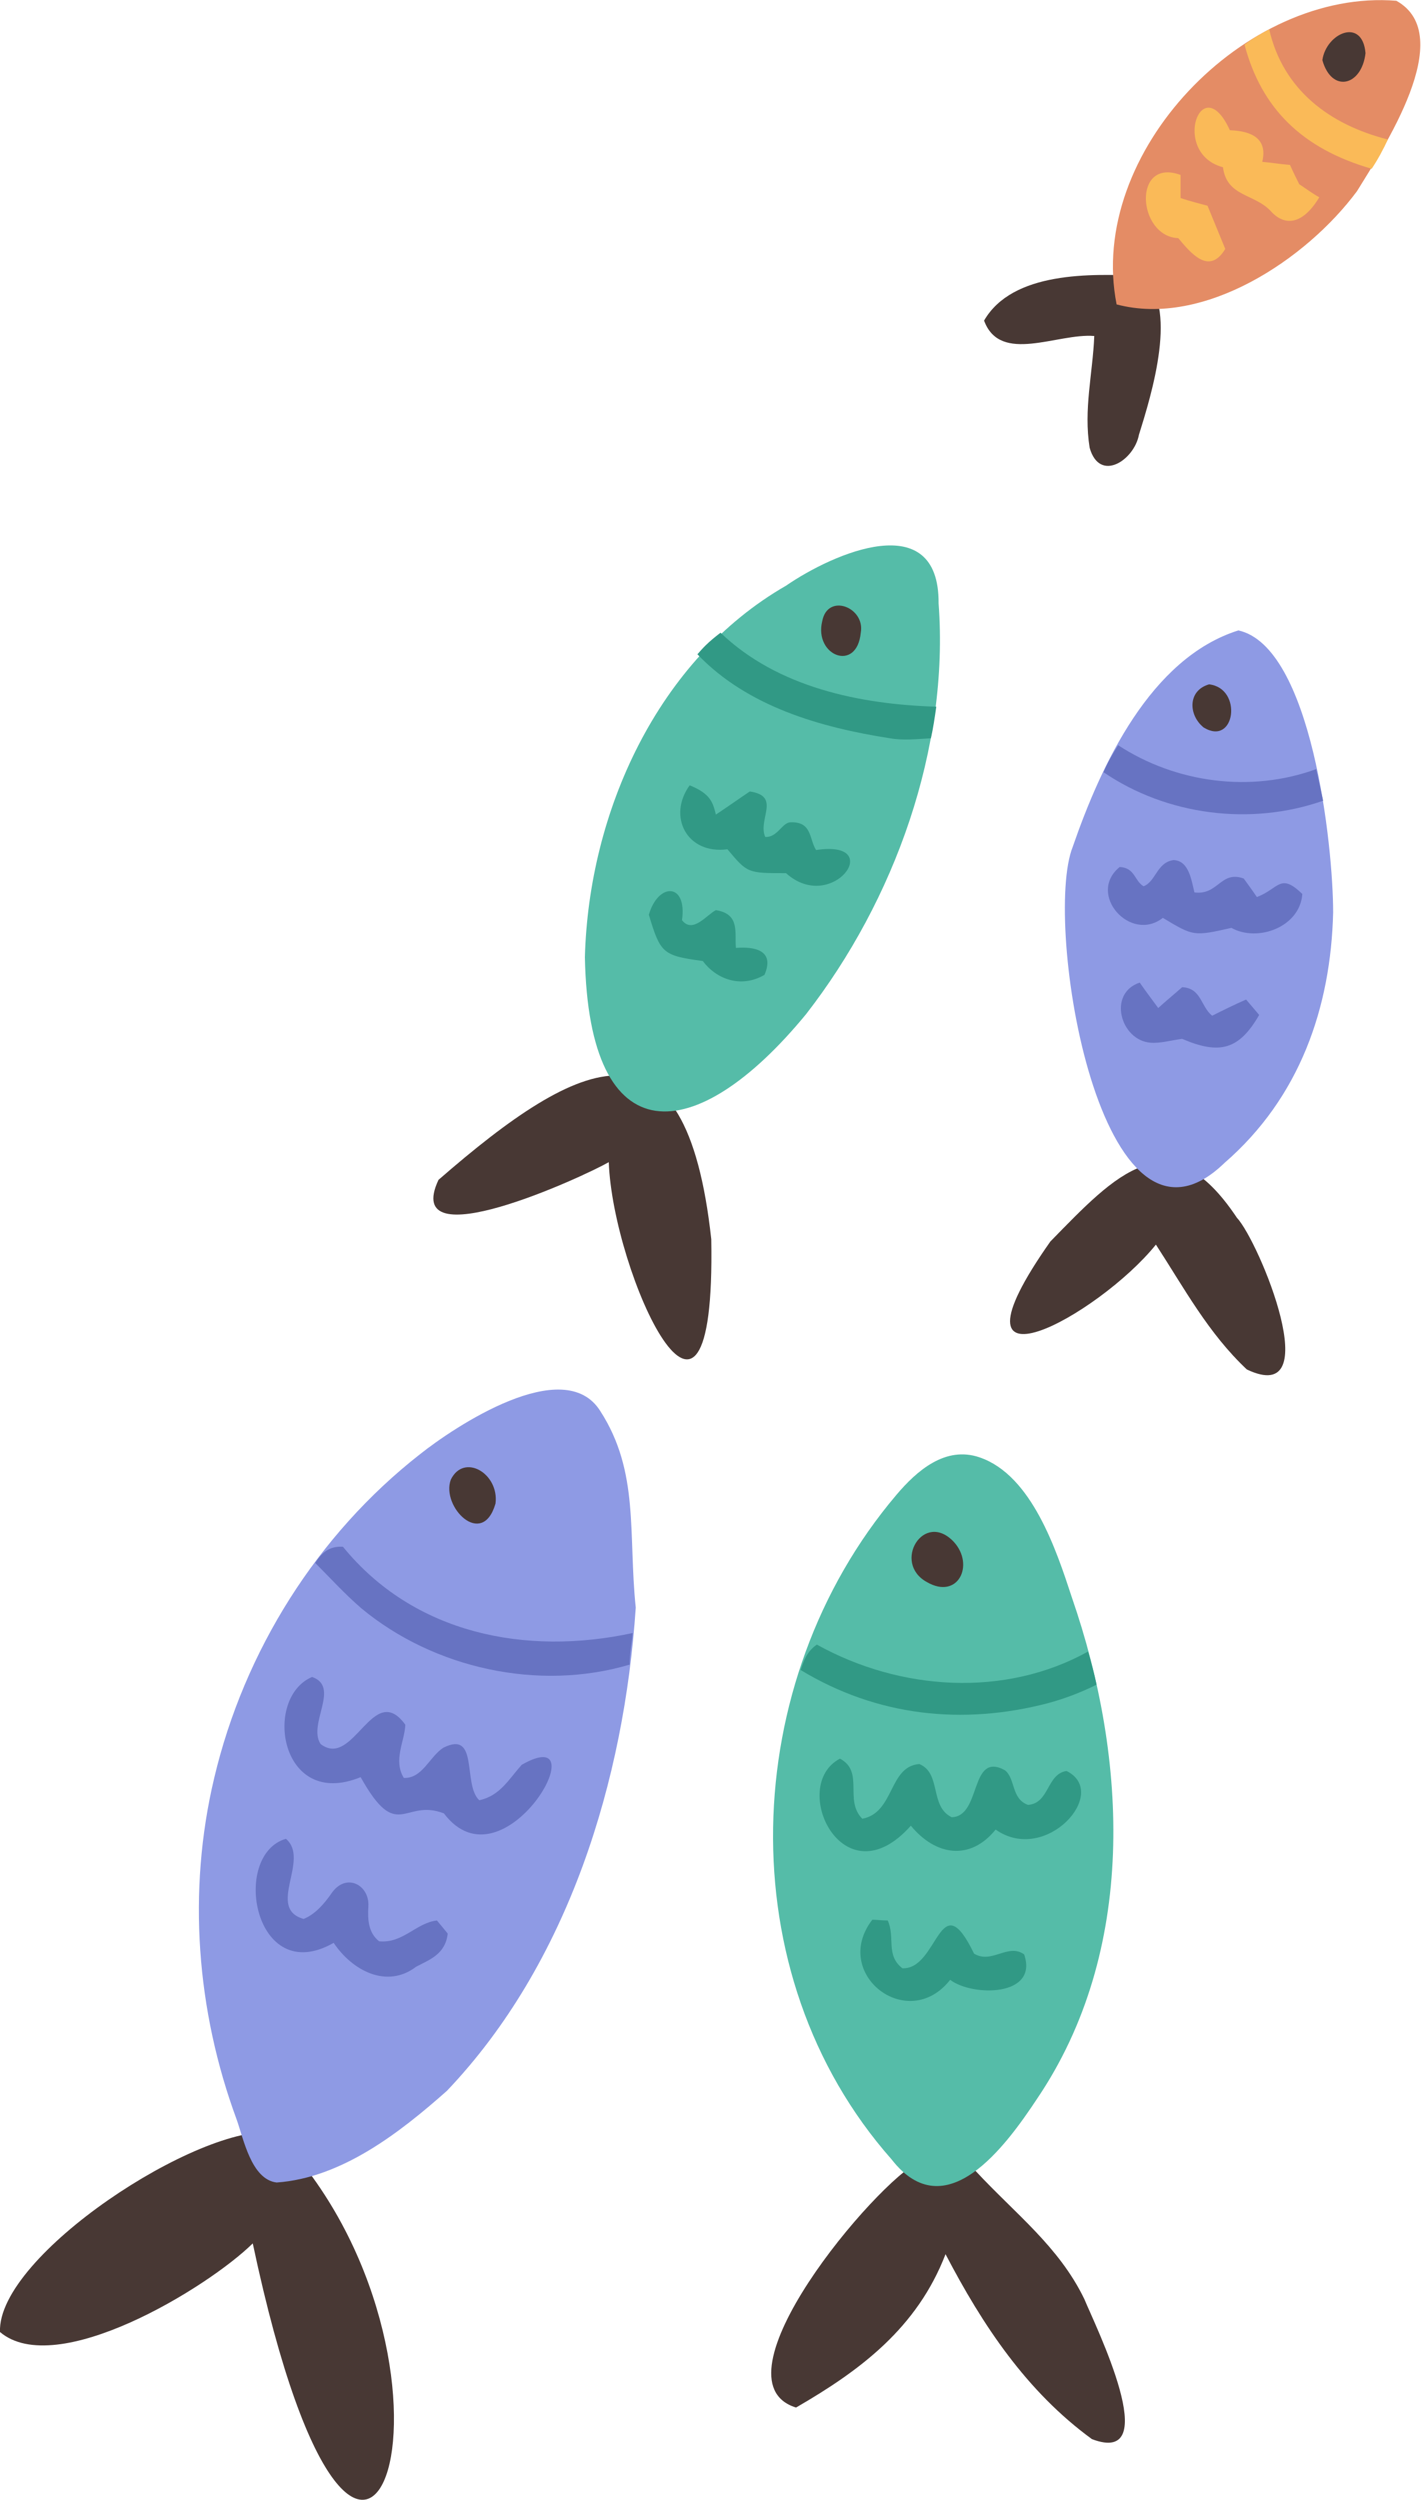
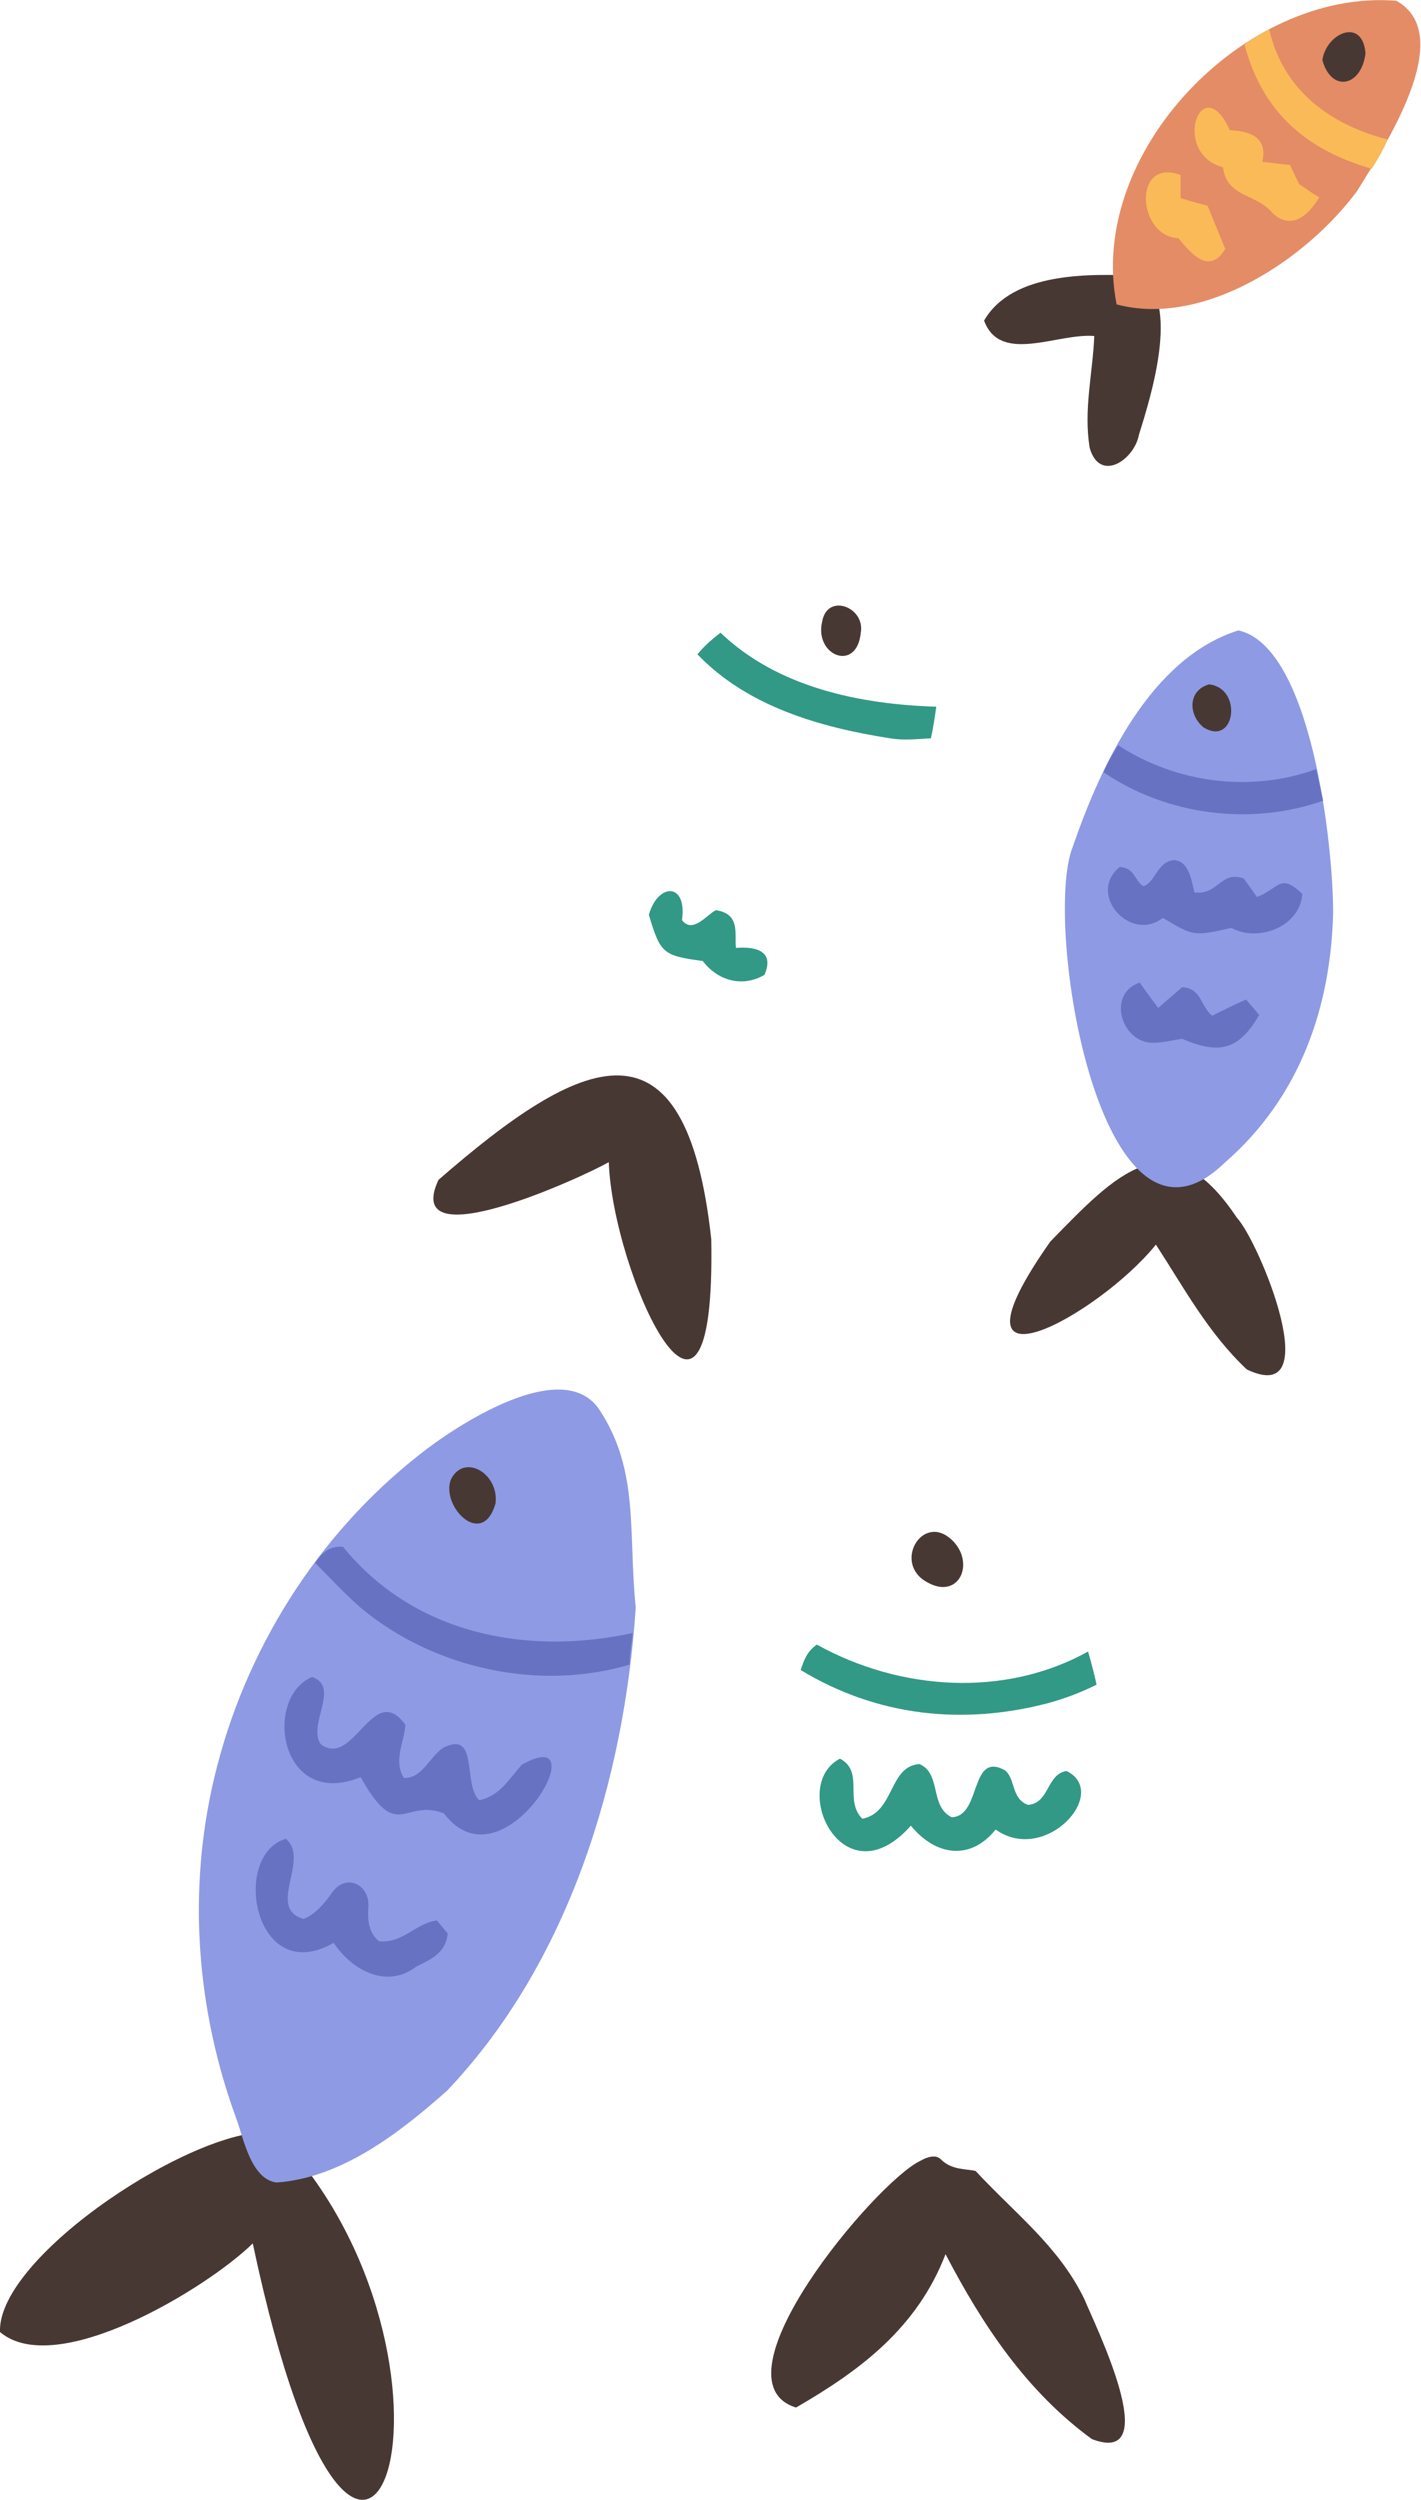
<svg xmlns="http://www.w3.org/2000/svg" version="1.1" x="0px" y="0px" viewBox="0 0 184.4 324.4" style="enable-background:new 0 0 184.4 324.4;" xml:space="preserve">
  <g>
    <path style="fill:#483834;" d="M32.8,291.1c-5.9,5.8-25.5,17.7-32.8,11.5c-0.4-9.9,25.9-27.1,35.7-25.9   C64.1,305.9,47.3,359.5,32.8,291.1z">
    </path>
    <path style="fill:#483834;" d="M122.7,292.5c-3.7,9.6-11.1,15.1-19.4,19.9c-11.3-3.5,10.3-29.2,16.1-32c0.9-0.5,2-0.9,2.7-0.2   c1.4,1.4,3.2,1.2,4.5,1.5c5.2,5.6,10.8,9.8,14.1,16.6c1.4,3.4,10.5,21.8,1,18.2C133.2,310.3,127.5,301.7,122.7,292.5z">
    </path>
    <path style="fill:#483834;" d="M79,150.8c-3.3,1.9-27,12.8-22.1,2.3c18.6-16.2,32.1-22.5,35.4,7.7C92.9,194.5,79.5,165.2,79,150.8z   ">
    </path>
    <path style="fill:#483834;" d="M150,161.5c-7.4,9.2-28.7,20.9-13.7-0.4c8.5-8.7,15.4-16.3,24.2-3.1c2.9,3.1,11.8,24.7,1.3,19.7   C156.8,173,153.7,167.2,150,161.5z">
    </path>
    <path style="fill:#483834;" d="M142,43.6c-4.8-0.4-12.2,3.7-14.3-2c3.7-6.4,13.9-6.1,20.4-5.8c5,3.6,1.3,15.5-0.3,20.6   c-0.6,3.3-5.1,6.3-6.4,1.7C140.6,53.1,141.8,48.5,142,43.6z">
    </path>
    <path style="fill:#8E9AE4;" d="M82.5,208.6C81,231,73.8,254.7,58,271.3c-6.2,5.5-13.7,11.3-22.1,11.9c-3.3-0.4-4.3-5.7-5.2-8.2   c-5.2-14.1-6.4-29.6-2.9-44.3c3.9-16.5,13.4-31.6,26.7-42c4.4-3.5,18.7-13.1,23.4-5.6C83,191,81.5,199,82.5,208.6z">
    </path>
-     <path style="fill:#55BCA8;" d="M127.1,189.1c6.8,2.3,10,12.1,12,18.2c7.3,21.1,8.4,45.9-4.5,65c-4.1,6.2-11.9,16.9-18.9,7.9   c-21.3-24.1-19.9-62,0.6-86.2C119,190.8,122.7,187.6,127.1,189.1z">
-     </path>
-     <path style="fill:#55BCA8;" d="M75.9,124.2c0.5-18.8,9.4-38.6,26.1-48.2c6.1-4.2,19.9-10.3,19.8,2.3c1.4,18.8-5.7,38.5-17.2,53.3   C90.3,149,76.4,150.1,75.9,124.2z">
-     </path>
    <path style="fill:#8E9AE4;" d="M173,118.4c-0.3,12.3-4.3,24-14.1,32.5c-16.1,15.6-23.6-31.2-19.7-41c3.7-10.7,10.1-24.5,21.5-28.1   C170.2,83.9,173,109.7,173,118.4z">
    </path>
    <path style="fill:#E48C65;" d="M144.9,39.5c-3.9-19.7,16.7-41,36.3-39.4c8.1,4.5-1.8,19.3-5.1,24.7   C169.5,33.7,156.2,42.5,144.9,39.5z">
    </path>
    <path style="fill:#6773C2;" d="M40.5,217.6c3.7,1.3-0.6,6.1,1.1,8.7c4.3,3.3,6.8-8.3,11-2.5c-0.1,2.2-1.6,4.6-0.2,6.9   c2.4,0.1,3.3-2.7,5.1-3.9c4.7-2.4,2.5,4.8,4.7,6.8c2.7-0.6,3.8-2.7,5.5-4.6c10.3-5.9-2.3,16.6-10.1,6.3c-5.2-2-6,3.9-10.8-4.7   C36.3,234.9,34.1,220.3,40.5,217.6z">
    </path>
    <path style="fill:#319985;" d="M109,228.2c3.2,1.7,0.5,5.4,2.9,7.8c4.2-0.8,3.4-6.8,7.4-7.1c2.9,1.2,1.3,5.5,4.2,6.9   c3.9-0.1,2.3-8.6,6.9-6.1c1.4,1.1,0.8,3.7,3,4.5c2.8-0.2,2.4-4,5-4.4c5.7,2.8-2.7,12.2-9.2,7.6c-3.3,4.1-7.8,3.4-11-0.5   C109.4,246.8,102.3,231.7,109,228.2z">
    </path>
    <path style="fill:#6773C2;" d="M37.1,238.6c3.2,2.7-2.6,9,2.3,10.4c1.5-0.6,2.7-2,3.6-3.3c1.9-2.8,5-1.1,4.8,1.7   c-0.1,1.7,0,3.4,1.4,4.5c3.1,0.3,4.8-2.4,7.5-2.7c0.5,0.6,1,1.2,1.4,1.7c-0.3,2.7-2.4,3.4-4.1,4.3c-3.8,2.9-8.3,0.5-10.7-3.1   C33,258,29.9,240.7,37.1,238.6z">
    </path>
    <path style="fill:#6773C2;" d="M145.3,112.5c2,0.1,1.9,1.8,3.1,2.5c1.6-0.6,1.7-3.1,3.9-3.4c2,0.1,2.3,2.6,2.7,4.2   c3.1,0.4,3.4-2.9,6.4-1.8c0.5,0.7,1.1,1.5,1.7,2.4c2.9-1.1,3-3.2,5.9-0.4c-0.3,4.3-5.8,6.3-9.2,4.4c-4.9,1.1-4.9,1.1-8.9-1.3   C146.7,122.4,141,116,145.3,112.5z">
    </path>
-     <path style="fill:#319985;" d="M92.9,105.7c1.8-1.2,3.2-2.2,4.4-3c4.1,0.6,1,3.6,2,5.9c1.6,0.1,2.2-1.9,3.3-1.9   c2.8-0.1,2.4,2.2,3.3,3.6c9.2-1.4,2.1,8.4-3.9,3c-5,0-5,0-7.6-3.1c-5.3,0.7-7.8-4.3-4.9-8.3C92.2,103,92.5,104.1,92.9,105.7z">
-     </path>
-     <path style="fill:#319985;" d="M117.1,255.4c4.7,0.2,4.8-11.2,9.3-1.9c2.3,1.4,4.4-1.4,6.5,0.1c1.9,5.5-6.7,5.5-9.6,3.3   c-5.5,7-15.5-0.8-10.1-7.8c0.6,0,1.2,0.1,2,0.1C116.2,251.4,114.9,253.7,117.1,255.4z">
-     </path>
    <path style="fill:#FABA58;" d="M159.6,16.9c3,0.1,4.9,1.2,4.2,4.1c1.2,0.1,2.3,0.3,3.6,0.4c0.4,0.9,0.8,1.7,1.2,2.5   c0.9,0.6,1.7,1.2,2.6,1.7c-2.1,3.5-4.4,3.8-6.2,1.9c-2.1-2.4-5.8-1.9-6.3-5.8C151.9,19.9,155.9,8.8,159.6,16.9z">
    </path>
-     <path style="fill:#6773C2;" d="M147.9,127.5c0.9,1.3,1.6,2.2,2.4,3.3c1.1-1,2.2-1.9,3.1-2.7c2.5,0.1,2.4,2.5,3.9,3.7   c1.4-0.7,2.8-1.4,4.4-2.1c0.6,0.7,1.2,1.4,1.7,2c-2.6,4.5-5.1,5.2-10,3.1c-1.5,0.2-2.8,0.6-4.1,0.5   C145.4,135,143.7,128.9,147.9,127.5z">
+     <path style="fill:#6773C2;" d="M147.9,127.5c0.9,1.3,1.6,2.2,2.4,3.3c1.1-1,2.2-1.9,3.1-2.7c2.5,0.1,2.4,2.5,3.9,3.7   c1.4-0.7,2.8-1.4,4.4-2.1c0.6,0.7,1.2,1.4,1.7,2c-2.6,4.5-5.1,5.2-10,3.1c-1.5,0.2-2.8,0.6-4.1,0.5   C145.4,135,143.7,128.9,147.9,127.5">
    </path>
    <path style="fill:#319985;" d="M99.2,126.5c-3.1,1.8-6.3,0.5-8-1.8c-5.2-0.7-5.5-1-7-6c1.2-4.2,5-4.2,4.3,0.7   c1.4,1.8,3.2-0.7,4.4-1.3c3.2,0.5,2.4,3,2.6,4.9C97.9,122.8,100.6,123.3,99.2,126.5z">
    </path>
    <path style="fill:#FABA58;" d="M156.7,26.7c0.9,2.2,1.6,3.9,2.3,5.6c-2.1,3.5-4.5,0.5-6.1-1.4c-5.3-0.2-6-10.5,0.3-8.2c0,1,0,2,0,3   C154.4,26.1,155.6,26.4,156.7,26.7z">
    </path>
    <path style="fill:#483834;" d="M120.3,205.3c-4.6-2.5-0.4-9.4,3.5-5.2C126.5,203.1,124.3,207.6,120.3,205.3z">
    </path>
    <path style="fill:#483834;" d="M64.3,195.1c-1.7,5.9-7.1,0.4-5.8-3.1C60.2,188.5,64.8,191.2,64.3,195.1z">
    </path>
    <path style="fill:#483834;" d="M111.7,82.1c-0.5,5.2-6.1,3-5-1.5C107.4,76.9,112.3,78.8,111.7,82.1z">
    </path>
    <path style="fill:#483834;" d="M171.6,7.8c0.5-3.5,5.2-5.6,5.6-0.9C176.7,11.2,172.8,12.1,171.6,7.8z">
    </path>
    <path style="fill:#483834;" d="M156.9,88.8c4.4,0.5,3.4,8.1-0.7,5.6C154.2,92.8,154.1,89.6,156.9,88.8z">
    </path>
    <g>
      <path style="fill:#6773C2;" d="M46.9,208.7c9.4,7.8,23,10.8,34.8,7.3c0-1.4,0.3-2.8,0.4-4.1c-13.9,3-28.4,0.1-37.6-11.2    c-1.9-0.1-2.8,0.9-3.6,2.1C42.8,204.7,44.7,206.8,46.9,208.7z">
     </path>
    </g>
    <g>
      <path style="fill:#319985;" d="M136,221c2.2-0.6,4.3-1.4,6.3-2.4c-0.3-1.4-0.7-2.9-1.1-4.3c-10.8,6-24.4,5.1-35.2-0.9    c-1.3,0.9-1.7,2.1-2.1,3.3C113.8,222.7,124.9,223.9,136,221z">
     </path>
    </g>
    <g>
      <path style="fill:#319985;" d="M115.5,95.8c1.7,0.3,3.5,0.1,5.3,0c0.3-1.3,0.5-2.7,0.7-4.1c-9.9-0.3-20.6-2.5-28-9.6    c-1.7,1.3-2.3,2-3,2.8C97,91.7,106.5,94.4,115.5,95.8z">
     </path>
    </g>
    <g>
      <path style="fill:#FABA58;" d="M178,21.9c0.8-1.2,1.5-2.5,2.1-3.8c-7.5-1.9-13.6-6.4-15.4-14.3c-1.1,0.6-2.2,1.2-3.2,2    C163.7,14.1,169,19.3,178,21.9z">
     </path>
    </g>
    <g>
      <path style="fill:#6773C2;" d="M171.7,103.9c-0.3-1.4-0.6-2.7-0.9-4.1c-8.5,3.1-18.2,1.8-25.7-3.1c-0.7,1.1-1.4,2.3-1.9,3.5    C151.4,105.8,162.3,107.2,171.7,103.9z">
     </path>
    </g>
  </g>
</svg>